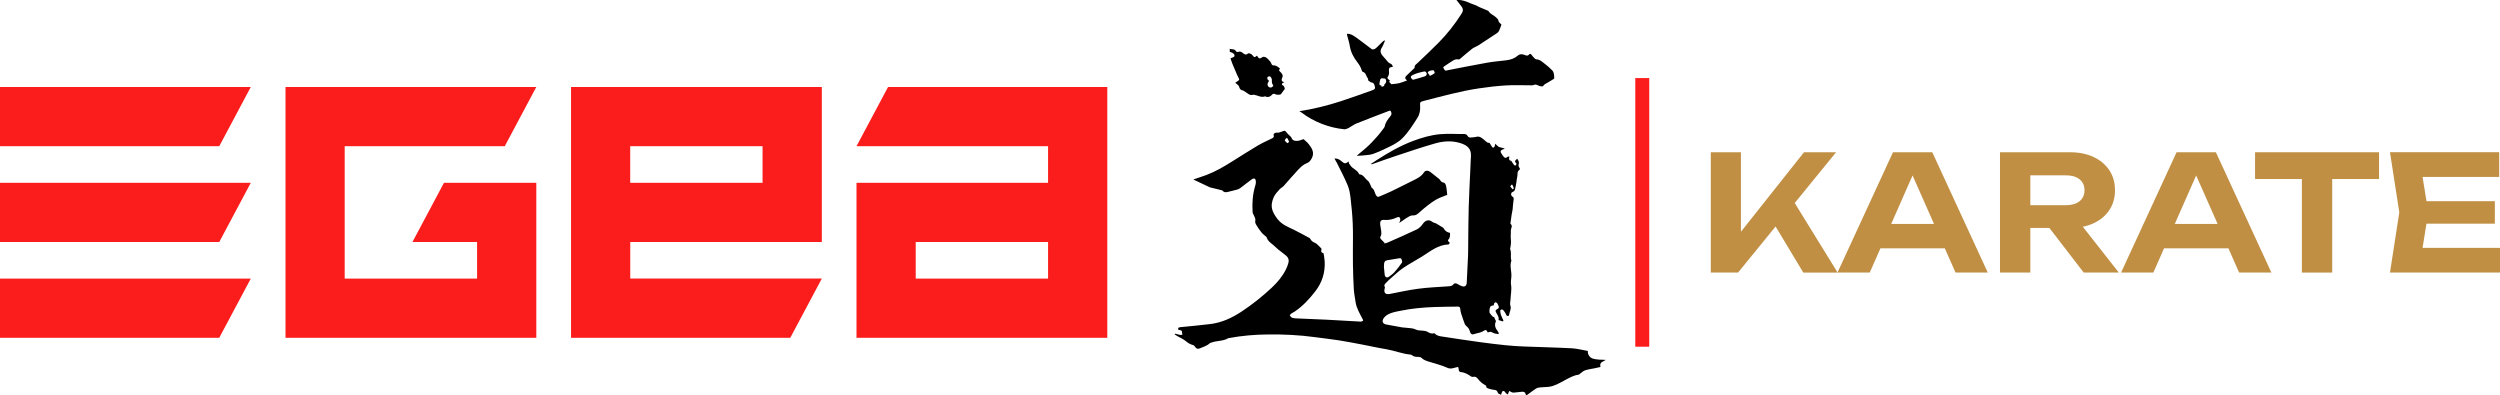
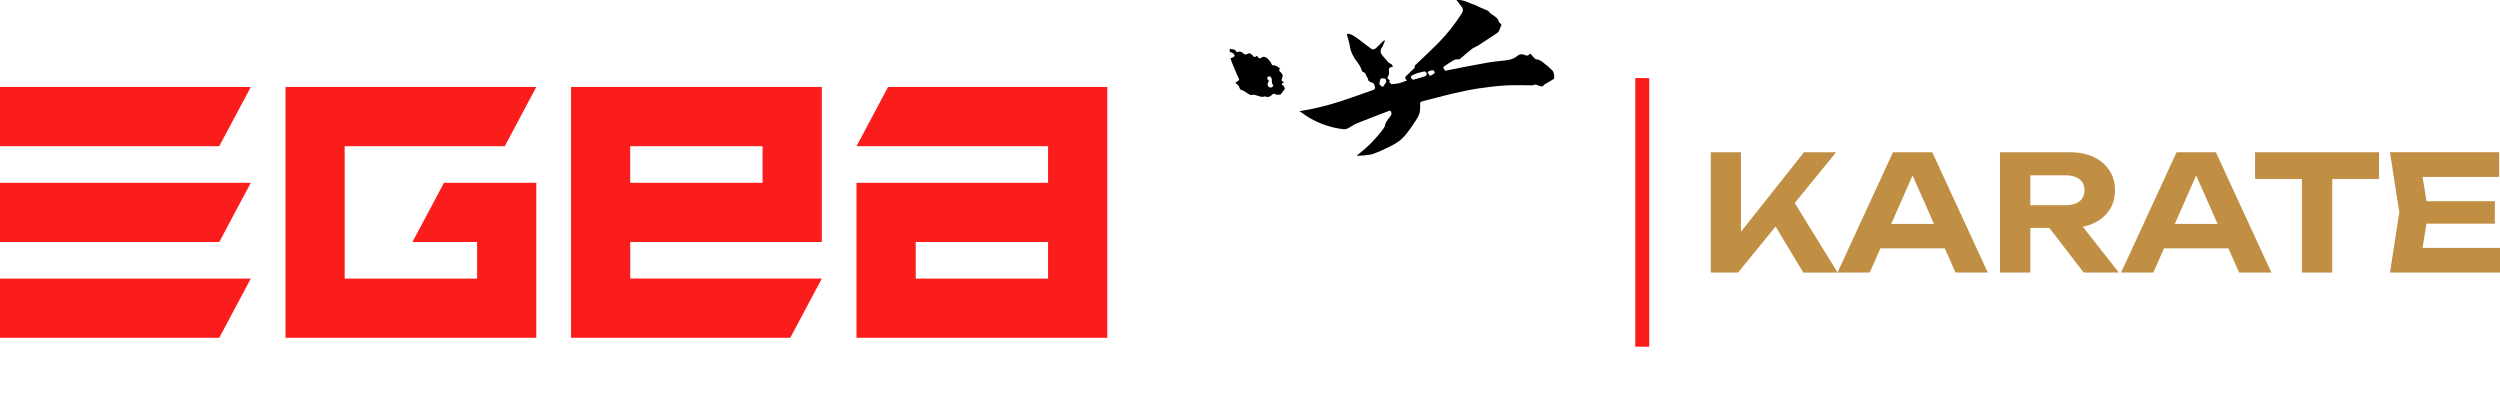
<svg xmlns="http://www.w3.org/2000/svg" id="Capa_1" data-name="Capa 1" viewBox="0 0 496.03 78.41">
  <defs>
    <style>
      .cls-1 {
        fill: #fb1d1b;
      }

      .cls-1, .cls-2, .cls-3 {
        stroke-width: 0px;
      }

      .cls-2 {
        fill: #000;
      }

      .cls-3 {
        fill: #c08f44;
      }
    </style>
  </defs>
  <g>
    <path class="cls-1" d="M151.31,17.26h-38.01v49.76h43.5l6.26-11.75h-38.01v-7.26h38.01v-3.47h0v-27.28h-11.75ZM125.04,29.01h26.26v7.26h-26.26v-7.26Z" />
    <path class="cls-1" d="M176.2,17.26l-6.26,11.75h38.01v7.26h-38.01v3.47h0v27.28h11.75s26.26,0,26.26,0h11.75V17.26h-43.5ZM207.95,55.28h-26.26v-7.26h26.26v7.26Z" />
    <polygon class="cls-1" points="106.41 39.74 106.41 36.27 88.09 36.27 81.83 48.02 94.66 48.02 94.66 55.28 68.39 55.28 68.39 29.01 100.15 29.01 106.41 17.26 68.39 17.26 56.65 17.26 56.65 29.01 56.65 55.28 56.65 67.02 68.39 67.02 94.66 67.02 106.41 67.02 106.41 67.02 106.41 39.74 106.41 39.74" />
    <g>
      <polygon class="cls-1" points="49.76 55.28 0 55.28 0 67.02 43.5 67.02 49.76 55.28" />
      <polygon class="cls-1" points="49.76 17.26 0 17.26 0 29.01 43.5 29.01 49.76 17.26" />
      <polygon class="cls-1" points="49.76 36.27 0 36.27 0 48.02 43.5 48.02 49.76 36.27" />
    </g>
  </g>
  <rect class="cls-1" x="324.46" y="15.49" width="2.77" height="53.3" />
  <g>
-     <path class="cls-2" d="M233.18,66.2c.31.08.61.18.92.24.16.03.34-.02.52-.03-.03-.13-.1-.26-.09-.38.06-.58-.42-.51-.74-.6-.09-.33,0-.47.35-.51,2.01-.19,4.03-.39,6.04-.63,2.25-.28,4.26-1.22,6.13-2.45,2.15-1.41,4.14-3.01,6.02-4.76,1.14-1.06,2.12-2.24,2.82-3.63.21-.41.36-.86.49-1.31.15-.53,0-1.02-.42-1.38-.51-.44-1.07-.83-1.59-1.25-.37-.3-.7-.64-1.06-.95-.23-.2-.49-.37-.7-.58-.18-.19-.37-.42-.45-.66-.1-.3-.26-.44-.53-.63-.43-.3-.75-.78-1.08-1.21-.2-.26-.34-.57-.53-.83-.22-.31-.28-.61-.2-1,.05-.26-.16-.57-.27-.86-.09-.23-.26-.45-.28-.69-.1-1.71-.01-3.4.47-5.05.08-.29.18-.59.19-.88,0-.23-.05-.51-.18-.69-.06-.08-.42-.06-.56.04-.78.56-1.53,1.17-2.3,1.75-.2.15-.44.28-.69.35-.56.16-1.14.28-1.71.43-.42.11-.83.19-1.17-.21-.04-.05-.13-.08-.2-.1-.66-.17-1.33-.33-1.99-.49-.13-.03-.27-.05-.39-.11-1.05-.49-2.09-.99-3.14-1.48-.02,0-.03-.05-.04-.07.85-.29,1.71-.55,2.55-.87,1.77-.67,3.4-1.62,5-2.62,1.73-1.08,3.44-2.18,5.19-3.22.89-.53,1.85-.94,2.78-1.4.29-.14.51-.29.37-.69-.09-.25.3-.51.59-.47.2.03.43-.01.63-.07.27-.07.53-.2.79-.28.23-.07.35.04.5.24.27.36.63.64.94.97.07.08.1.2.15.3.24.46.72.49,1.12.47.41-.02.81-.23,1.2-.35.22.19.52.44.8.72.17.17.31.38.46.58.63.82.89,1.67.3,2.65-.25.41-.46.67-.97.86-.63.24-1.18.77-1.66,1.28-.99,1.04-1.9,2.15-2.86,3.21-.24.26-.59.41-.82.67-.42.48-.9.96-1.15,1.54-.72,1.67-.5,2.73.74,4.34.88,1.14,2.11,1.57,3.3,2.16,1.04.51,2.05,1.08,3.08,1.63.06.03.1.1.14.16.19.36.42.58.85.74.47.19.83.68,1.23,1.05.08.07.14.16.14.16-.02.25-.1.46-.04.62.05.13.27.19.45.31.07.47.18,1.01.21,1.56.13,2.2-.5,4.2-1.83,5.92-1.19,1.55-2.52,2.99-4.16,4.09-.17.12-.38.19-.55.31-.15.11-.41.36-.38.4.12.2.3.44.51.5.39.11.8.12,1.21.13,1.86.09,3.72.15,5.58.24,2.26.12,4.53.26,6.79.38.16,0,.34-.09.46-.2.04-.03-.07-.26-.14-.38-.56-1.08-1.2-2.13-1.37-3.37-.12-.84-.29-1.68-.34-2.52-.1-1.6-.13-3.21-.17-4.81-.02-.9,0-1.81-.01-2.71,0-1.81.05-3.63-.03-5.44-.07-1.7-.23-3.39-.43-5.08-.1-.87-.25-1.77-.59-2.57-.62-1.5-1.39-2.93-2.11-4.39-.14-.28-.31-.55-.5-.89.72-.05,1.17.33,1.56.67.41.37.72.34,1.09.03.04-.04.1-.06.22-.12-.13.37.13.51.26.73.44.75,1.41.94,1.75,1.75.01.04.07.07.11.08.8.07,1.05.85,1.61,1.24.36.25.49.83.72,1.26.03.05.03.14.06.16.62.33.56,1.07.93,1.56.18.24.31.3.54.2.85-.36,1.7-.7,2.53-1.1,1.43-.69,2.83-1.42,4.25-2.11.82-.4,1.62-.8,2.14-1.61.28-.44.86-.41,1.35,0,.54.44,1.09.86,1.63,1.29.07.06.14.12.19.2.17.26.3.49.69.54.32.04.48.44.54.75.11.53.14,1.08.21,1.69-.39.15-.9.33-1.39.54-1.21.51-2.22,1.33-3.23,2.15-.36.3-.71.61-1.06.92-.34.31-.65.5-1.18.47-.42-.03-.88.31-1.29.55-.47.29-.9.65-1.4.96.2-.39.42-.76,0-1.21-.11.02-.32.03-.5.12-.77.37-1.56.53-2.41.47-.67-.05-.89.19-.85.85.03.46.17.92.21,1.38.03.32.06.71-.09.95-.27.42-.01.59.21.82.18.18.36.36.54.54-.02.04-.04.09-.07.13.22-.05.44-.07.64-.16,1.96-.87,3.93-1.71,5.86-2.64.48-.23.9-.71,1.22-1.16.4-.57,1.11-.91,1.84-.32.2.16.5.2.74.31.16.07.3.18.45.27.27.17.55.33.82.5.08.05.18.1.22.18.26.53.69.82,1.27.92,0,.46.05.92-.31,1.31-.13.14-.15.36.11.48.07.03.14.17.12.23-.04.11-.14.27-.22.28-2.07.06-3.57,1.34-5.2,2.36-1.25.79-2.58,1.47-3.8,2.31-.93.63-1.74,1.43-2.6,2.17-.27.23-.52.5-.78.76-.24.24-.49.47-.25.86.05.08-.02.23-.05.34-.2.8.21,1.18,1.01,1.02,1.9-.37,3.79-.79,5.71-1.04,1.99-.26,4-.34,6-.48.41-.03.76-.09,1.01-.48.06-.1.37-.13.52-.08.36.14.67.39,1.04.52.66.23.98-.06,1.01-.73.07-1.79.18-3.57.26-5.36.03-.8.02-1.6.03-2.4.03-2.4.03-4.8.1-7.2.08-2.62.22-5.24.34-7.86.03-.71.04-1.42.1-2.12.14-1.68-.84-2.31-2.13-2.71-1.66-.52-3.36-.39-4.98.07-2.66.76-5.29,1.66-7.92,2.53-1.52.5-3.02,1.05-4.53,1.58-.08.03-.17.04-.3-.03.39-.26.79-.53,1.18-.78,2.3-1.48,4.66-2.84,7.23-3.8,1.73-.65,3.52-1.17,5.35-1.33,1.56-.14,3.14-.01,4.71-.04.41,0,.6.15.79.47.08.13.32.25.47.24.45-.02.9-.08,1.34-.17.51-.11.85.2,1.2.44.27.19.48.46.75.65.16.11.38.11.55.16.17.28.33.57.52.84.04.05.18.1.23.07.11-.06.23-.16.27-.27.04-.11,0-.26.08-.49.21.19.42.39.64.57.07.06.17.09.27.11.31.09.62.16.96.25-.07.08-.09.12-.12.12-.8.22-.83.5-.33,1.17.33.44.55.85,1.11.32.02-.02.09-.01.13,0,.06,0,.12.02.18.02-.2.49,0,.83.34.81.22.34.4.63.62.9.04.05.28.04.32-.01.07-.11.13-.36.08-.4-.56-.44-.04-.63.16-.9.32.39.45.78.27,1.29-.06.18.17.46.3.76-.01.01-.07.12-.16.19-.27.22-.35.48-.34.83.01.35-.1.71-.15,1.07-.07.44-.09.9-.21,1.33-.12.41-.04.93-.61,1.13-.38.14-.39.71-.04.92.29.17.28.37.23.67-.1.62-.12,1.26-.19,1.89-.04.34-.14.68-.19,1.02-.08.54-.15,1.09-.23,1.64,0,.06-.02.15.01.18.51.43.04.9.06,1.35.03.57-.07,1.15,0,1.71.08.61,0,1.2-.12,1.79-.01.06-.04.13-.02.18.3.67.05,1.39.2,2.08.02.07.06.16.04.22-.37,1.08.1,2.16,0,3.24-.05.5-.14,1.02-.06,1.51.16.99-.07,1.94-.1,2.9-.01.44-.2.87,0,1.38.16.45-.16,1.07-.27,1.62-.02.1-.07.19-.12.3-.25.04-.39.01-.5-.28-.12-.33-.35-.62-.57-.89-.18-.22-.58-.11-.59.17,0,.29.08.59.17.86.13.35.31.68.46,1.03.02.04-.04.15-.09.18-.04.02-.12-.01-.19-.03-.22-.07-.44-.14-.69-.23.14-.42-.1-.85-.36-1.28-.34-.58-.3-.66.28-1,.09-.05.18-.21.16-.28-.08-.26-.18-.53-.33-.76-.07-.11-.28-.21-.41-.19-.1.02-.19.22-.25.35-.03.07,0,.17,0,.24-.22.06-.46.05-.61.17-.14.11-.19.34-.24.53-.04.16-.03.34-.03.52,0,.1-.01.23.04.3.18.25.36.49.58.7.09.09.26.11.3.12.13.29.25.54.38.83-.31.51-.23,1.25.2,1.76.15.18.25.41.37.62-.04.05-.08.11-.11.16-.37-.08-.8-.08-1.09-.27-.37-.25-.66-.21-.99-.04-.37-.63-.38-.59-1-.23-.42.24-.94.33-1.42.45-.32.08-.7.32-.96-.04-.19-.26-.23-.63-.39-.92-.1-.19-.3-.34-.45-.5-.12-.13-.28-.25-.34-.4-.26-.68-.5-1.37-.72-2.06-.1-.33-.18-.67-.2-1.01-.03-.42-.3-.44-.6-.43-1.48.02-2.97.03-4.45.08-2.24.08-4.47.27-6.66.72-1,.21-2.04.33-2.91.93-.22.15-.42.35-.57.57-.43.64-.18,1.14.58,1.26,1.02.17,2.04.38,3.06.56.25.04.51.04.76.07.66.1,1.32.03,1.97.36.49.24,1.12.17,1.69.26.23.04.49.09.68.22.39.24.78.39,1.24.27.06-.01.15.01.18.05.4.46.97.52,1.51.6,2.5.39,5.01.76,7.52,1.11,1.69.23,3.39.44,5.09.61,1.16.12,2.32.19,3.48.24,3.19.13,6.38.19,9.57.36,1.07.06,2.13.35,3.18.53-.07.62.33,1.28.91,1.49.42.14.88.19,1.33.23.43.04.86,0,1.3.05-.45.37-1.31.39-1.03,1.41-.34.08-.74.17-1.15.25-.63.13-1.29.21-1.9.41-.35.11-.65.42-.97.64-.11.07-.2.21-.31.22-1.08.14-1.98.7-2.92,1.2-.97.52-1.93,1.09-3.05,1.22-.67.07-1.36.05-2.03.16-.33.06-.64.3-.93.5-.5.34-.99.71-1.45,1.05-.08-.05-.1-.06-.1-.07-.08-.8-.64-.69-1.19-.62-.43.06-.86.1-1.29.13-.12,0-.25-.05-.36-.1-.16-.07-.31-.15-.46-.23-.07.15-.14.3-.2.46-.02.04-.02.08-.06.24-.17-.11-.34-.17-.42-.28-.16-.23-.31-.53-.62-.38-.15.07-.18.38-.27.58-.02.05-.05.1-.07.12-.2-.09-.39-.15-.54-.26-.08-.06-.08-.23-.15-.32-.09-.12-.19-.28-.32-.32-.26-.08-.54-.09-.8-.14-.26-.06-.53-.12-.78-.22-.13-.05-.31-.18-.31-.27,0-.34-.23-.37-.46-.51-.42-.26-.82-.6-1.12-.99-.28-.36-.53-.63-1.03-.51-.12.03-.29,0-.38-.06-.66-.46-1.33-.85-2.17-.9-.12,0-.29-.25-.31-.4-.1-.74-.05-.64-.74-.47-.44.11-.91.3-1.49.04-1.15-.52-2.39-.82-3.59-1.2-.56-.18-1.12-.32-1.56-.77-.14-.15-.43-.21-.66-.21-.45,0-.88-.01-1.24-.33-.07-.07-.19-.11-.29-.12-1.67-.15-3.23-.81-4.87-1.08-1.61-.26-3.2-.63-4.8-.93-1.51-.29-3.02-.58-4.54-.82-1.6-.25-3.2-.42-4.81-.64-3.05-.42-6.11-.56-9.19-.53-2.65.02-5.28.24-7.89.73-.01,0-.03,0-.04,0-1.04.64-2.29.47-3.39.89-.11.04-.25.06-.33.14-.56.54-1.31.7-1.97,1.01-.38.18-.72.04-.93-.33-.08-.15-.26-.3-.42-.34-.51-.14-.92-.36-1.34-.72-.51-.44-1.17-.71-1.77-1.06-.18-.1-.34-.22-.51-.33.02-.04.03-.07.05-.11ZM274.58,52.9c.05.47.09,1.04.16,1.61.08.55.48.69.92.34.33-.27.7-.49.98-.81.54-.62,1.07-1.26,1.53-1.94.11-.16-.04-.52-.13-.76-.03-.08-.27-.12-.4-.1-.8.12-1.6.28-2.4.4-.38.06-.56.27-.61.62-.03.18-.02.36-.04.65ZM255.41,27.4h-.19c-.11.16-.34.38-.3.46.11.22.32.39.52.55.02.02.34-.23.32-.3-.07-.25-.23-.47-.35-.71ZM300.07,36.65c-.06,0-.11,0-.17,0-.09.12-.27.3-.24.35.13.21.32.39.5.58.07-.08.21-.19.19-.24-.07-.23-.18-.46-.28-.68Z" />
    <path class="cls-2" d="M276.32,13.29c-.57-.02-.8.22-.74.75.04.39.07.74-.17,1.11-.23.35-.16.43.35.8-.04.1-.08.21-.12.31.15.16.29.31.42.45.51-.06,1.04-.08,1.54-.2.5-.12.98-.34,1.57-.54-.42-.36-.46-.63-.13-.94.46-.42.91-.87,1.36-1.3.11-.1.29-.23.28-.33-.06-.48.31-.63.57-.89,1.42-1.35,2.85-2.69,4.22-4.08,1.72-1.75,3.23-3.67,4.54-5.75.36-.57.31-1.01-.13-1.53-.3-.35-.57-.73-.91-1.16,1.13-.06,2.04.33,2.95.73.29.13.6.2.89.32.24.1.46.26.71.37.46.2.93.38,1.39.58.16.07.37.13.46.26.34.56.97.74,1.42,1.16.24.22.48.39.54.77.04.25.36.45.58.7-.15.39-.29.83-.48,1.24-.08.18-.24.34-.4.45-1.23.82-2.46,1.63-3.7,2.43-.4.26-.88.4-1.25.68-.8.62-1.54,1.3-2.32,1.94-.1.08-.25.21-.34.18-.73-.18-1.22.31-1.77.63-.34.2-.64.45-.98.66-.43.27-.34.27-.11.69.21.38.4.21.61.17,2.61-.5,5.22-1.04,7.84-1.5,1.28-.23,2.58-.33,3.87-.49.82-.1,1.6-.35,2.24-.9.48-.41.98-.34,1.48-.12.31.13.54.15.77-.1.2-.22.35-.2.53.07.17.26.4.48.62.7.08.08.2.17.31.17.62,0,1.04.4,1.48.73.59.44,1.16.92,1.67,1.45.4.42.38,1.03.4,1.59,0,.06-.15.14-.24.2-.37.23-.73.46-1.11.67-.33.18-.67.31-.88.69-.06.1-.64,0-.93-.14-.32-.15-.58-.28-.93-.1-.15.08-.35.06-.53.06-1.65,0-3.3-.08-4.95.02-1.81.11-3.61.32-5.4.59-3.71.55-7.32,1.57-10.94,2.49-.71.18-.75.26-.7,1,.06.86-.1,1.7-.58,2.43-.9,1.39-1.77,2.81-2.96,3.99-.82.81-1.83,1.32-2.85,1.81-.97.46-1.94.92-2.94,1.28-.57.2-1.21.22-1.82.29-.46.05-.93.06-1.42.1.13-.12.27-.28.44-.41,1.82-1.42,3.42-3.06,4.79-4.92.13-.18.29-.37.33-.58.14-.75.59-1.31,1.04-1.88.2-.24.37-.44.24-.86-.12-.37-.25-.36-.49-.26-2.14.82-4.28,1.63-6.41,2.48-.55.22-1.03.62-1.57.9-.26.14-.59.28-.87.25-1.51-.15-2.98-.51-4.4-1.06-1.44-.56-2.79-1.28-4.02-2.23-.15-.12-.32-.2-.48-.29,2.79-.43,5.53-1.11,8.22-1.98,2.11-.68,4.19-1.45,6.29-2.19.56-.2.6-.41.4-.99-.12-.34-.23-.51-.61-.55-.21-.03-.4-.25-.64-.41-.01-.07.02-.3-.08-.42-.35-.41-.34-1.11-1.01-1.28-.09-.02-.16-.2-.2-.32-.18-.59-.47-1.08-.86-1.58-.74-.95-1.31-2.01-1.5-3.24-.11-.73-.36-1.43-.54-2.15-.02-.07,0-.15.01-.26.64-.02,1.14.29,1.61.61.83.57,1.61,1.19,2.41,1.79.27.2.54.42.81.61.29.21.67.09,1.07-.31.37-.37.74-.75,1.12-1.11.11-.11.26-.19.39-.28.03.02.07.04.1.07-.09.21-.17.42-.26.63-.1.24-.19.49-.33.69-.47.67-.3,1.22.22,1.77.36.37.66.8,1.01,1.18.24.26.68.26.83.64.03.08.05.16.09.29ZM280.34,15.84c.85-.24,1.64-.45,2.41-.71.16-.05.37-.35.34-.49-.07-.27-.24-.55-.64-.43-.41.11-.83.17-1.23.3-.38.12-.76.29-1.11.48-.11.06-.22.31-.18.41.08.18.28.3.42.44ZM274.04,16.96c.06.15.11.28.11.27.16-.05.33-.08.45-.18.08-.07.04-.28.13-.35.4-.33.37-.69.14-1.09-.97-.17-1-.15-1.17.93-.05.33.15.42.35.41ZM283.68,15.08c.4-.22.72-.35.97-.57.06-.05-.14-.57-.22-.57-.32,0-.71.04-.96.22-.52.37.23.48.21.93Z" />
    <path class="cls-2" d="M244.15,11.58c.34-.17.71-.23.77-.41.13-.39-.28-.73-.92-.88v-.62c.42.19.98-.04,1.26.53.04.09.31.15.42.1.45-.19.73.06,1.03.31.28.22.57.32.89.02.19-.18.73.06.95.38.26.39.45.4.81.05.02.01.05.02.07.03.4.61.43.62,1.12.21.22-.13.76.09.97.36.16.21.39.37.54.59.12.16.17.38.28.55.05.08.18.17.26.17.58-.04.96.28,1.38.65-.21.21-.29.34,0,.6.3.27.69.68.44,1.17-.26.52-.11.8.42.95-.17.07-.33.08-.41.17-.07.08-.09.33-.08.33.4.11.52.44.57.81-.21.28-.47.63-.8,1.07-.33.1-.8.16-1.28-.11-.1-.06-.43.1-.52.24-.2.3-.78.51-1.12.33-.06-.03-.15-.08-.21-.06-.78.29-1.43-.21-2.15-.31-.04,0-.1-.05-.13-.03-.8.3-1.23-.39-1.81-.67-.09-.05-.17-.13-.27-.15-.41-.09-.66-.25-.77-.74-.07-.31-.5-.54-.77-.8,1.09-.74.86-.43.33-1.64-.32-.72-.62-1.45-.92-2.18-.15-.36-.25-.74-.35-1.02ZM252.65,16.97c-.29-.34-.32-.67-.29-1.08.01-.23-.14-.52-.31-.7-.08-.08-.41-.02-.55.09-.08.06-.06.44.02.49.32.19.26.34.09.59-.23.35-.09.84.3.98.3.11.58-.04.74-.37Z" />
  </g>
  <g>
    <path class="cls-3" d="M339.44,54.08v-23.87h5.98v19.06l-1.62-1.24,14.13-17.82h6.37l-19.45,23.87h-5.41ZM350.86,42.53l4.33-3.72,9.42,15.28h-6.81l-6.94-11.55Z" />
    <path class="cls-3" d="M383.39,30.21l11.01,23.87h-6.4l-9.45-21.36h1.85l-9.42,21.36h-6.4l11.01-23.87h7.8ZM371.1,49.27v-4.84h16.49v4.84h-16.49Z" />
    <path class="cls-3" d="M400.99,40.71h8.94c1.12,0,2.02-.26,2.67-.78s.99-1.25.99-2.18-.33-1.66-.99-2.18c-.66-.52-1.55-.78-2.67-.78h-9.8l2.71-2.96v22.25h-6.02v-23.87h13.91c1.78,0,3.34.32,4.68.95s2.38,1.52,3.12,2.64c.74,1.13,1.11,2.44,1.11,3.95s-.37,2.79-1.11,3.91c-.74,1.13-1.78,2-3.12,2.63-1.34.63-2.9.94-4.68.94h-9.74v-4.52ZM404.84,42.91h6.78l8.78,11.17h-6.97l-8.59-11.17Z" />
    <path class="cls-3" d="M439.66,30.21l11.01,23.87h-6.4l-9.45-21.36h1.85l-9.42,21.36h-6.4l11.01-23.87h7.8ZM427.37,49.27v-4.84h16.49v4.84h-16.49Z" />
    <path class="cls-3" d="M447.43,30.21h24.6v5.31h-24.6v-5.31ZM456.72,32.85h6.02v21.23h-6.02v-21.23Z" />
    <path class="cls-3" d="M481.8,42.14l-1.59,9.87-2.51-2.83h18.33v4.9h-21.83l1.85-11.94-1.85-11.94h21.67v4.9h-18.17l2.51-2.83,1.59,9.87ZM495.01,39.92v4.46h-17.28v-4.46h17.28Z" />
  </g>
</svg>